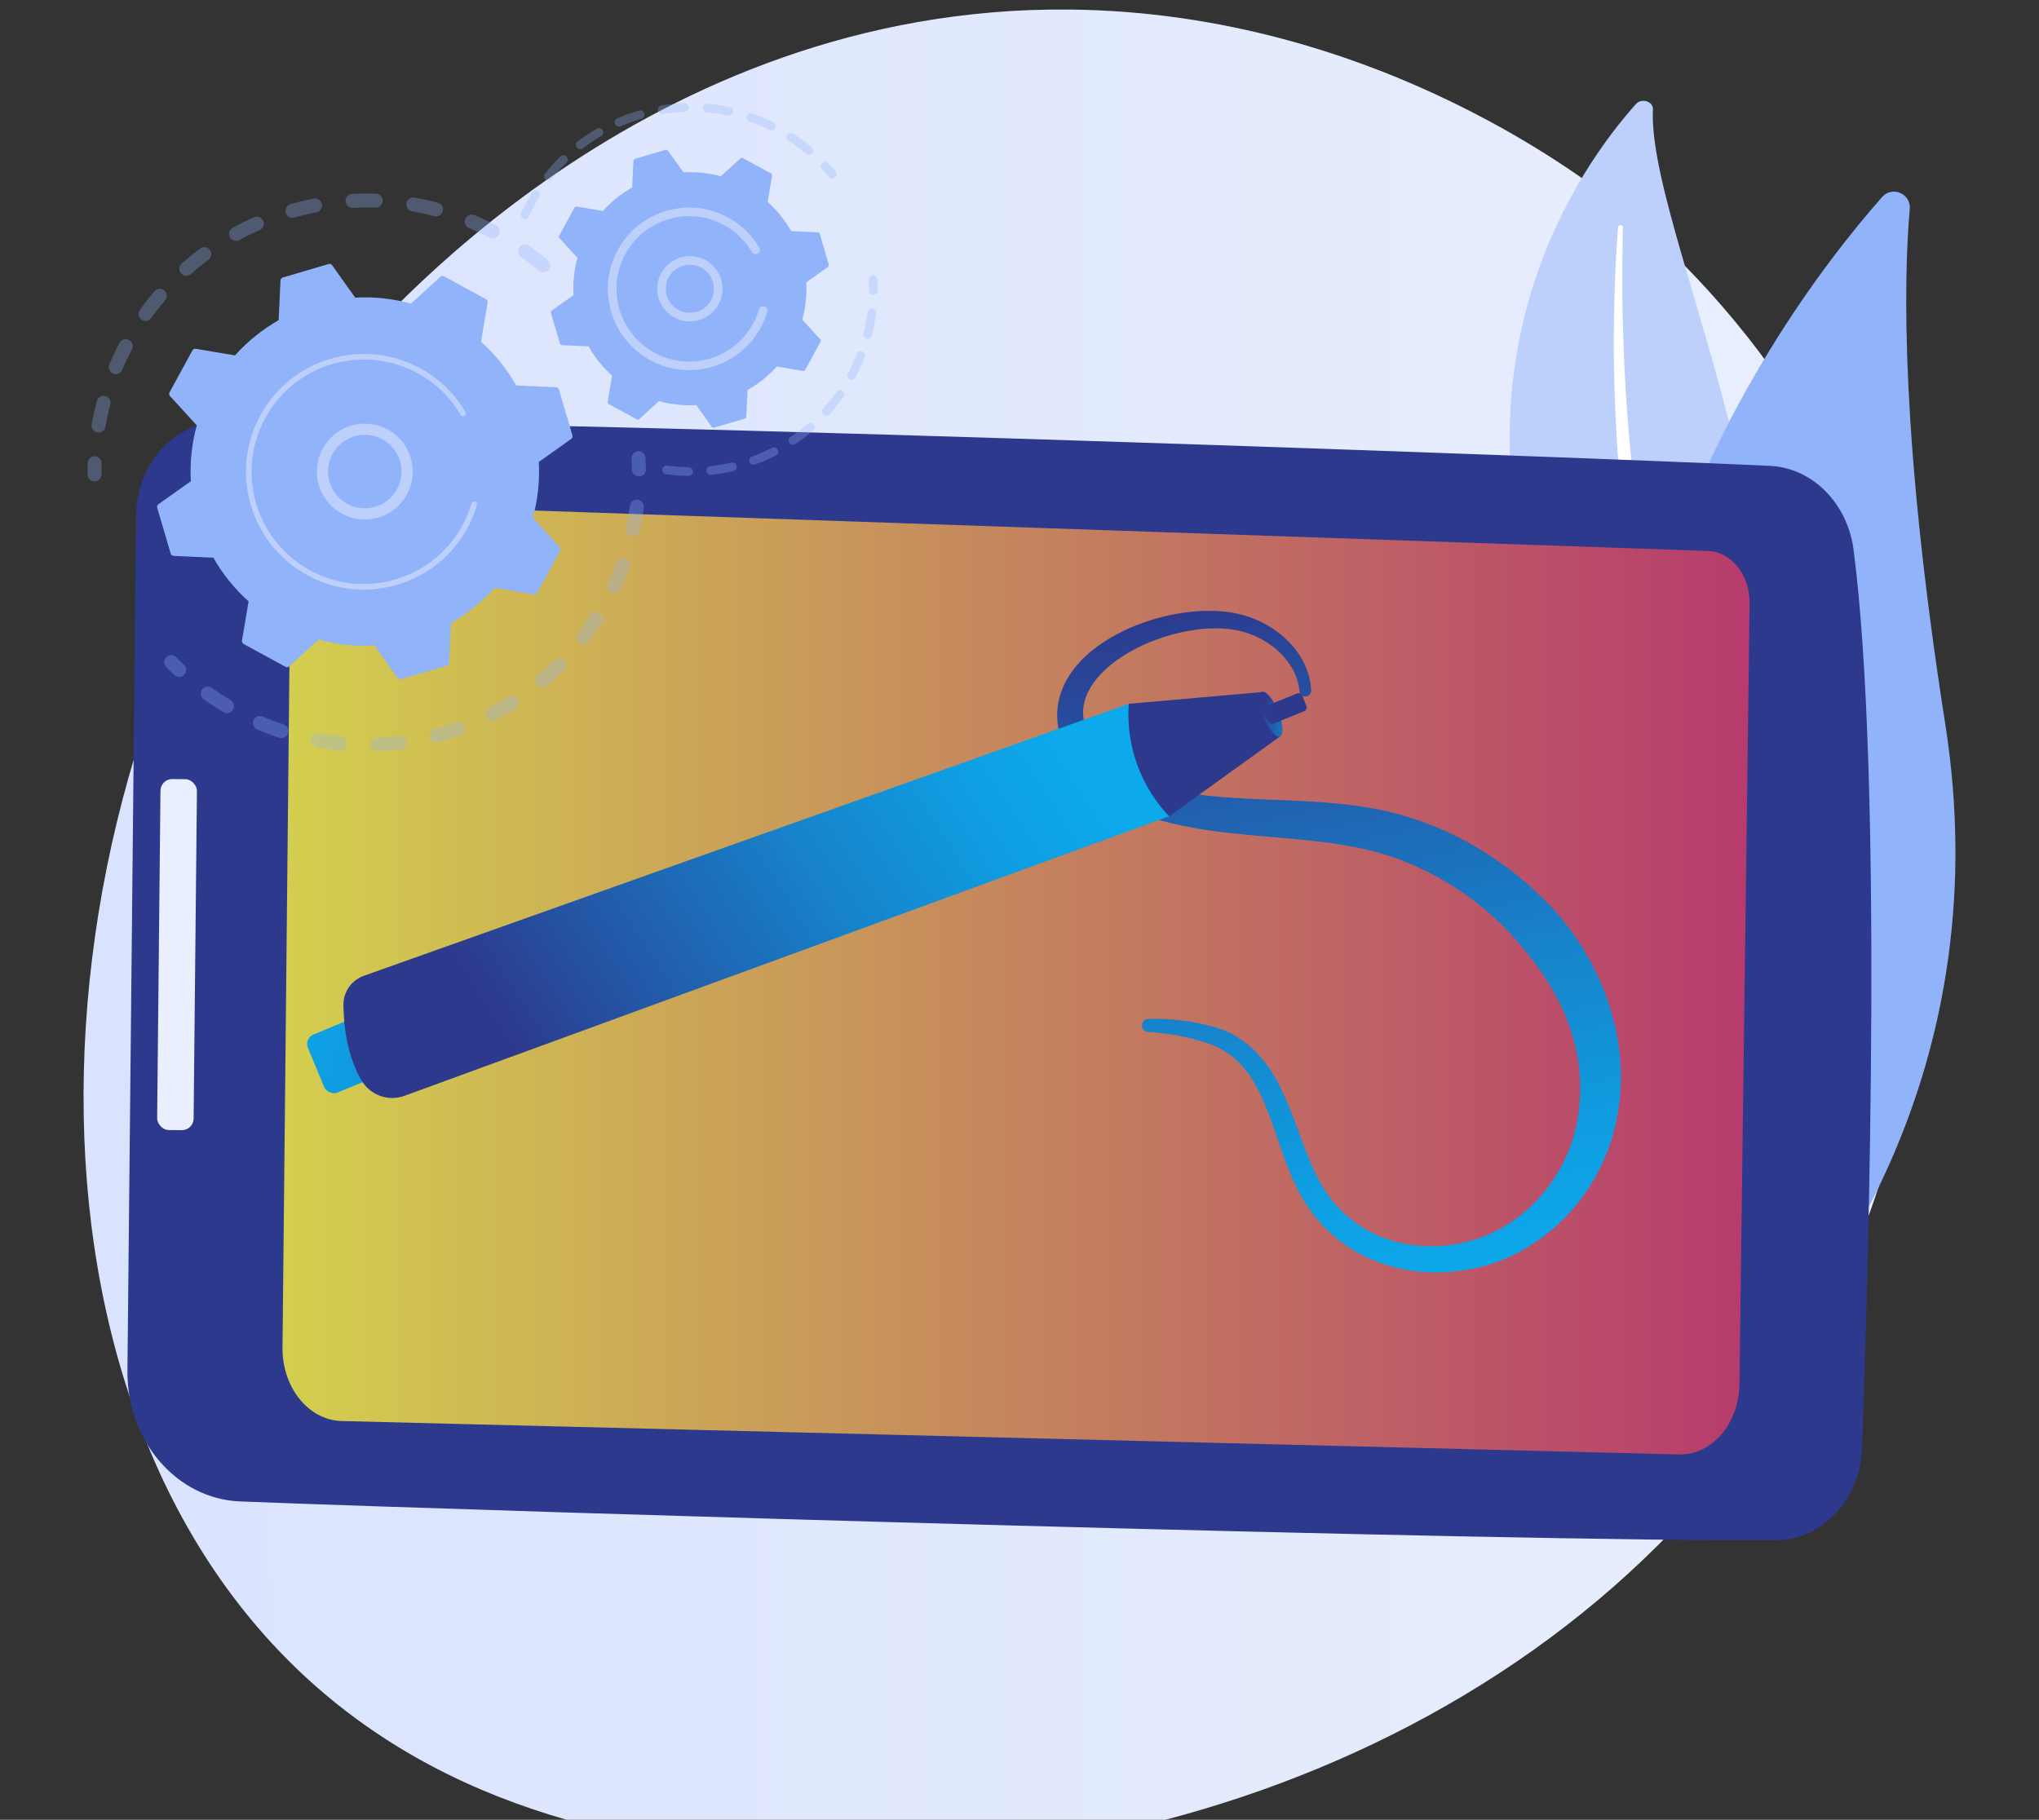
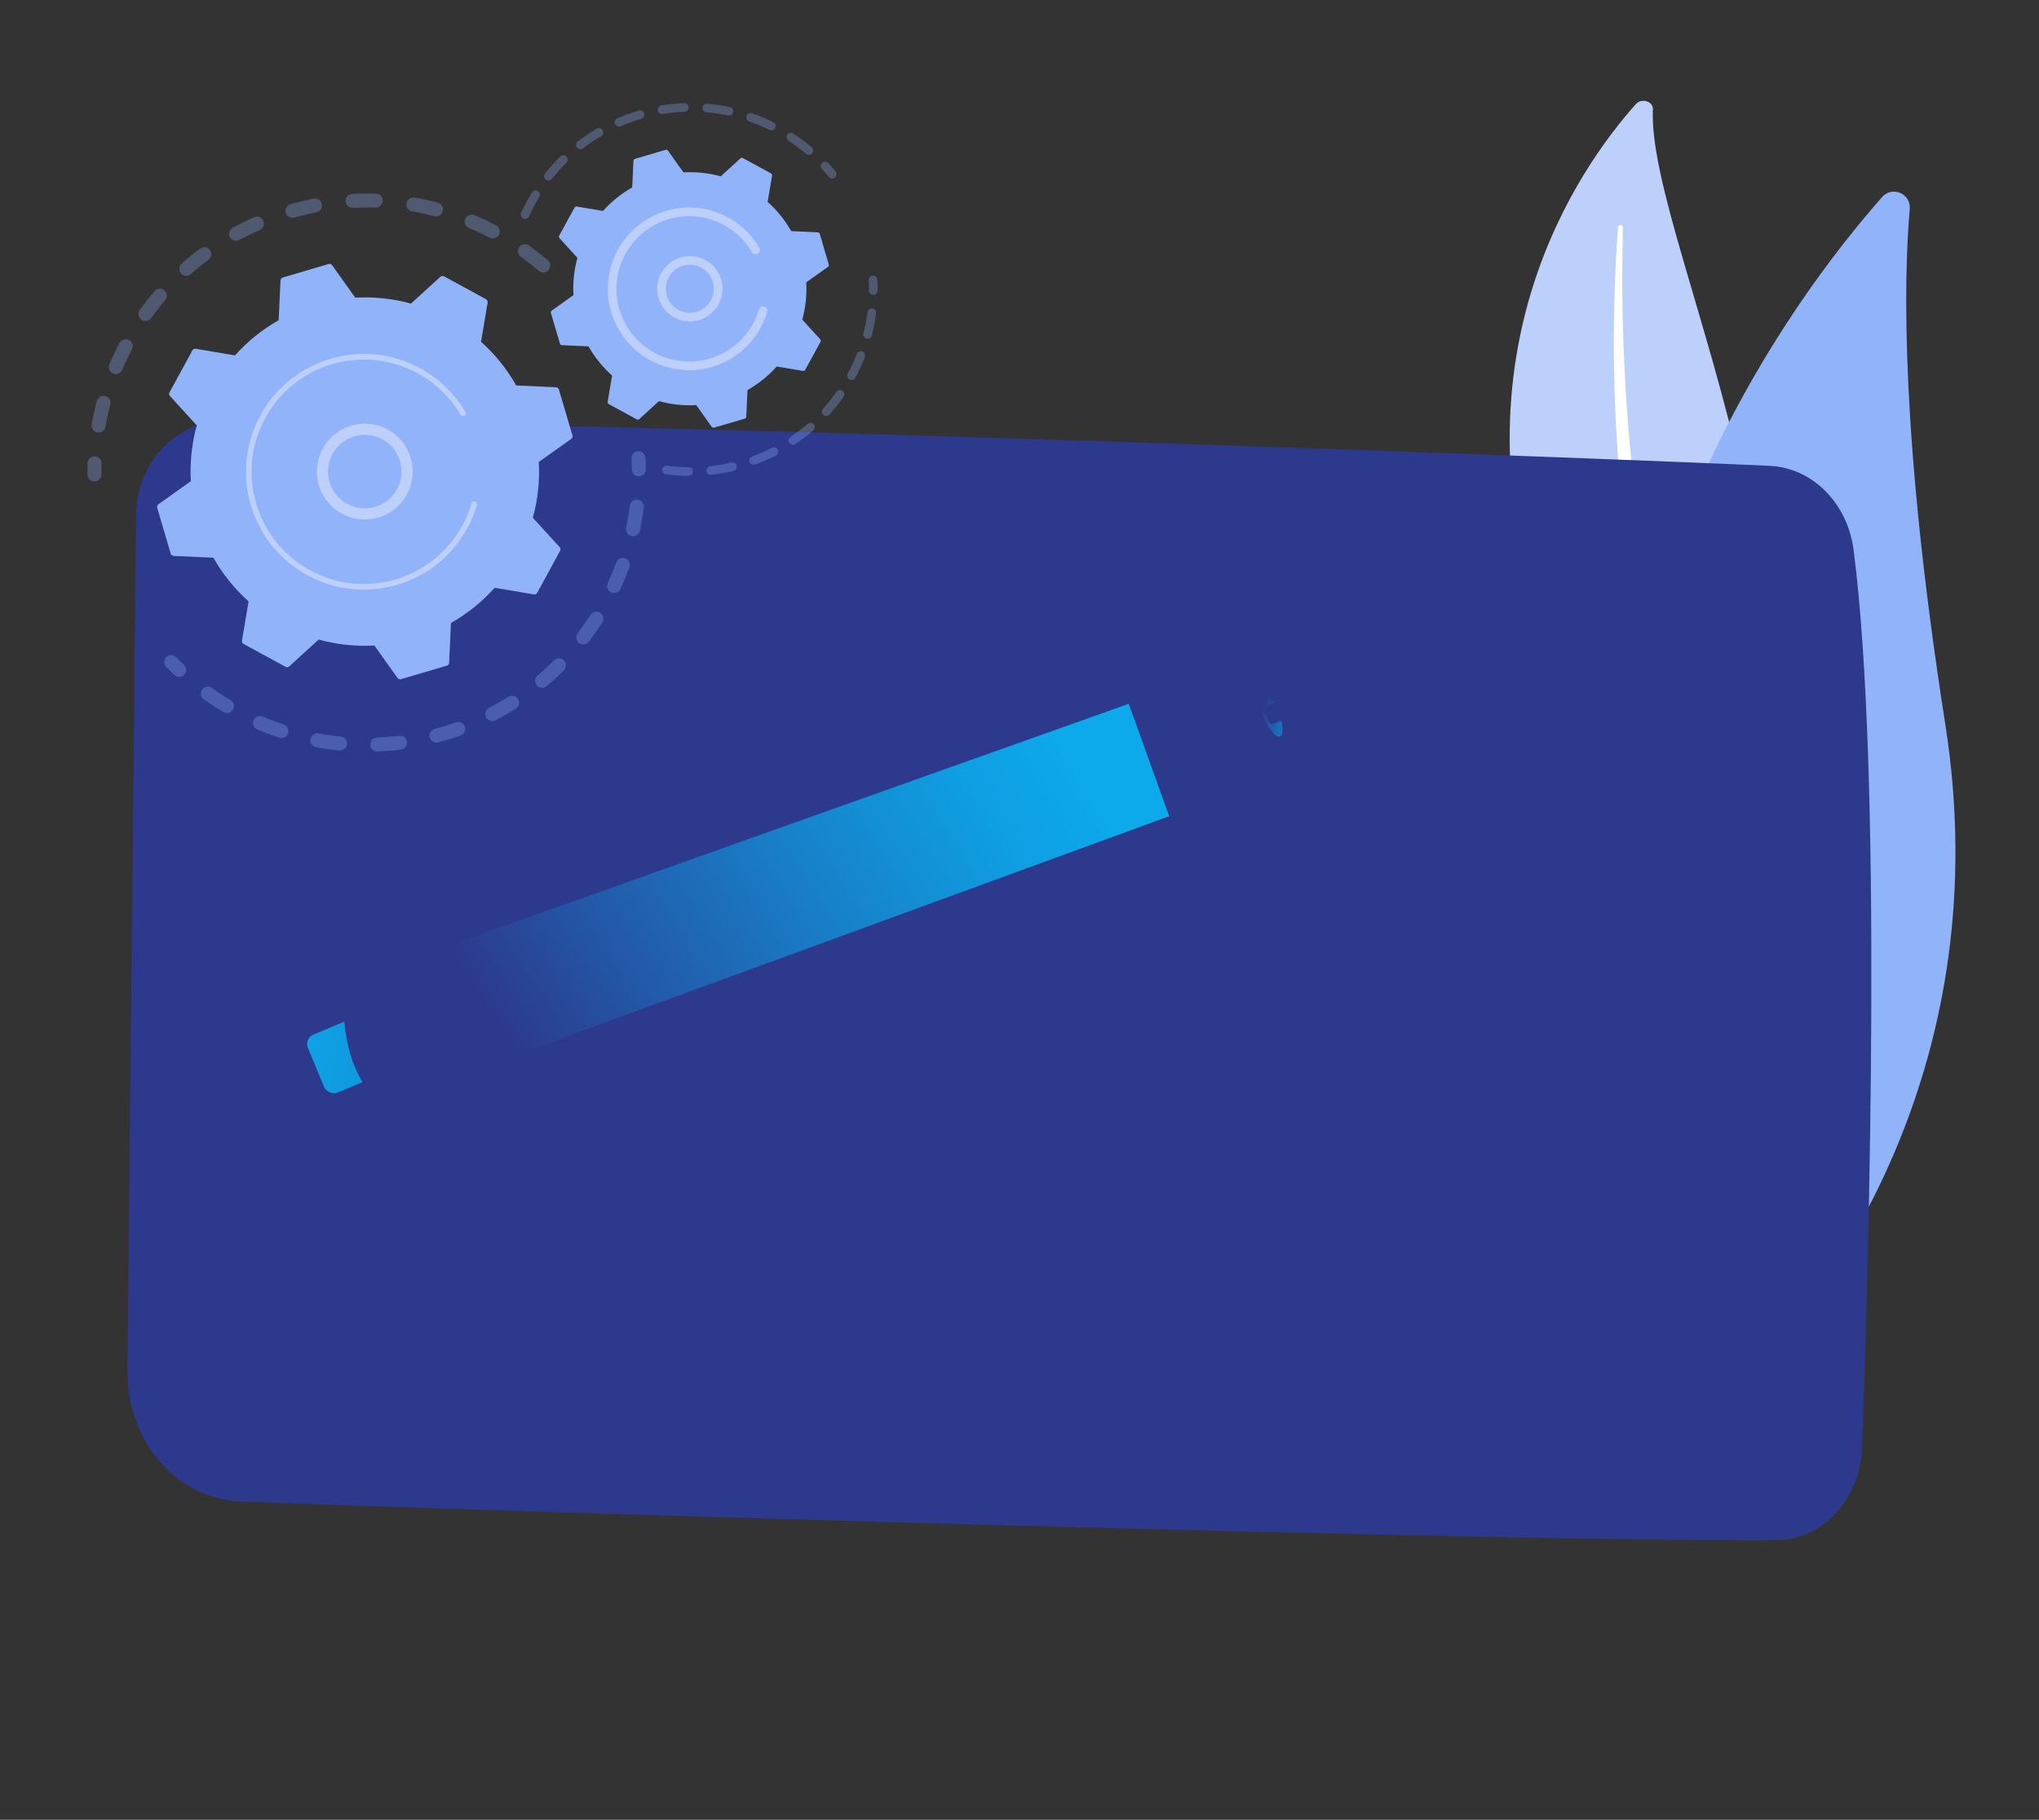
<svg xmlns="http://www.w3.org/2000/svg" xmlns:xlink="http://www.w3.org/1999/xlink" viewBox="0 0 1397.19 1247.28">
  <rect x="0" y="0" width="1397.19" height="1247.28" fill="#333333" stroke="none" />
  <defs>
    <style>
      .cls-1 {
        fill: url(#linear-gradient);
      }

      .cls-1, .cls-2, .cls-3, .cls-4, .cls-5, .cls-6, .cls-7, .cls-8, .cls-9, .cls-10, .cls-11, .cls-12, .cls-13 {
        stroke-width: 0px;
      }

      .cls-2 {
        fill: url(#linear-gradient-6);
      }

      .cls-3 {
        fill: #bdd0fb;
      }

      .cls-14 {
        isolation: isolate;
      }

      .cls-4 {
        fill: url(#linear-gradient-5);
      }

      .cls-15 {
        opacity: .3;
      }

      .cls-5 {
        fill: url(#linear-gradient-7);
      }

      .cls-6 {
        fill: url(#linear-gradient-3);
      }

      .cls-7 {
        fill: #fff;
        mix-blend-mode: soft-light;
      }

      .cls-8 {
        fill: url(#linear-gradient-9);
      }

      .cls-9 {
        fill: url(#linear-gradient-8);
      }

      .cls-10 {
        fill: #2d398d;
      }

      .cls-11 {
        fill: #91b3fa;
      }

      .cls-12 {
        fill: url(#linear-gradient-4);
      }

      .cls-13 {
        fill: url(#linear-gradient-2);
        opacity: .8;
      }
    </style>
    <linearGradient id="linear-gradient" x1="57.25" y1="640.22" x2="1320.54" y2="640.22" gradientUnits="userSpaceOnUse">
      <stop offset="0" stop-color="#dae3fe" />
      <stop offset="1" stop-color="#e9effd" />
    </linearGradient>
    <linearGradient id="linear-gradient-2" x1="193.58" y1="671.09" x2="1198.88" y2="671.09" gradientUnits="userSpaceOnUse">
      <stop offset="0" stop-color="#fdf53f" />
      <stop offset="1" stop-color="#d93c65" />
    </linearGradient>
    <linearGradient id="linear-gradient-3" x1="252.29" y1="163.03" x2="217.72" y2="357.89" gradientTransform="translate(-47.36 19.75)" xlink:href="#linear-gradient" />
    <linearGradient id="linear-gradient-4" x1="971.37" y1="884.23" x2="875.98" y2="396.85" gradientUnits="userSpaceOnUse">
      <stop offset="0" stop-color="#0ca9eb" />
      <stop offset=".16" stop-color="#0f9ee2" />
      <stop offset=".44" stop-color="#1782ca" />
      <stop offset=".8" stop-color="#2455a5" />
      <stop offset="1" stop-color="#2d398d" />
    </linearGradient>
    <linearGradient id="linear-gradient-5" x1="-10344.47" y1="3164.67" x2="-10596.79" y2="3423.98" gradientTransform="translate(10653.39 5416.83) scale(1 -1.46)" xlink:href="#linear-gradient-4" />
    <linearGradient id="linear-gradient-6" x1="712.87" y1="490.82" x2="356.15" y2="724.54" xlink:href="#linear-gradient-4" />
    <linearGradient id="linear-gradient-7" x1="1175.67" y1="376.31" x2="886.6" y2="483.94" xlink:href="#linear-gradient-4" />
    <linearGradient id="linear-gradient-8" x1="-11059.83" y1="2780.77" x2="-11029.36" y2="2754.29" gradientTransform="translate(-10163.38 -2269.41) rotate(-180) scale(1 -1)" xlink:href="#linear-gradient-4" />
    <linearGradient id="linear-gradient-9" x1="994.97" y1="301.52" x2="966.11" y2="348.01" gradientTransform="translate(1513.75 1267.06) rotate(-157.87)" xlink:href="#linear-gradient-4" />
  </defs>
  <g class="cls-14">
    <g id="Layer_1" data-name="Layer 1">
-       <path class="cls-1" d="M1267.57,865.83c-127.98,299.13-465.79,427.61-730.47,405.71-72.27-5.98-217.68-18.02-331.21-125.38C-12.15,939.97,21.43,508.97,230.15,255.22,257.03,222.54,443.09,3.61,733.02,6.54c212.27,2.15,361.26,122.06,379.38,136.99,22.89,18.87,73.36,63.72,118.86,134.86,106.89,167.16,116.29,400.52,36.32,587.44Z" />
      <g>
        <path class="cls-3" d="M1132.61,74.85c.25-5.4-7.78-7.84-11.6-3.56-38.85,43.48-128.07,169.9-64.1,360.11,80.26,238.64,38.12,335.7-24.95,400.13,0,0,95.83-39.54,142.18-138.53,113.78-243.04-45.91-522.14-41.52-618.15Z" />
        <path class="cls-7" d="M1112.05,155.76c-.63,27.9-.62,55.8.57,83.66,1.02,27.86,3.02,55.68,6.03,83.41,3.13,27.71,6.86,55.37,11.95,82.86,4.95,27.5,11.26,54.79,17.71,82.16,6.27,27.39,12.76,54.96,16,83.18,3.26,28.16,2.67,57.11-4.04,85.1-1.68,6.98-3.52,13.96-5.81,20.77-2.15,6.86-4.65,13.63-7.29,20.37-5.36,13.45-11.77,26.62-19.28,39.31-15.1,25.36-34.67,48.73-57.2,69.33-2.37,2.17-6.33,2.27-8.85.23-2.47-2.01-2.63-5.33-.39-7.51l.02-.02c5.31-5.15,10.55-10.34,15.51-15.71,2.53-2.65,4.91-5.4,7.36-8.1,2.32-2.78,4.77-5.49,6.99-8.33,9.1-11.23,17.27-22.99,24.4-35.22,14.37-24.37,24.59-50.72,31.05-77.45,3.06-13.4,4.96-26.98,5.65-40.63.68-13.66.13-27.38-1.32-41.08-2.9-27.43-9.07-54.75-15.11-82.18-6-27.44-11.81-55.05-16.29-82.83-2.28-13.88-4.28-27.79-5.98-41.73-.9-6.96-1.64-13.94-2.4-20.92-.68-6.98-1.31-13.97-1.88-20.95-2.21-27.96-3.43-55.95-3.62-83.95-.03-27.99.79-55.98,2.87-83.89.06-.8.86-1.4,1.78-1.35.9.05,1.59.7,1.57,1.47Z" />
      </g>
      <g>
        <path class="cls-11" d="M1180.13,928.11c5.32,11.07,20.23,13.11,28.44,3.97,45.35-50.38,160.68-204.43,124.42-435.62-30.61-195.22-28.66-303.99-24.36-353.3.91-10.43-12.02-15.96-18.95-8.11-76.41,86.6-302.51,391.89-109.56,793.06Z" />
        <path class="cls-7" d="M1196.68,926.53c.27.14.56.26.86.35,2.54.76,5.21-.67,5.97-3.21.86-2.88,86.14-290.7,55.83-564.06-.29-2.63-2.66-4.53-5.3-4.24-2.63.29-4.53,2.66-4.24,5.3,30.09,271.38-54.62,557.39-55.48,560.24-.67,2.23.36,4.58,2.35,5.62Z" />
      </g>
      <path class="cls-10" d="M93.26,353.19l-5.94,586.19c-.49,48.22,33.78,88.01,77.26,89.69,193.12,7.48,868.63,27.71,1052.56,26.57,31.61-.2,57.5-27.97,58.77-62.98,4.93-136.14,14-463.56-5.77-615.8-4.16-32.06-28.3-56.25-57.51-57.58-161.8-7.38-877.85-32.86-1061.7-30.15-31.71.47-57.31,28.91-57.67,64.05Z" />
-       <path class="cls-13" d="M199.06,383.51l-5.47,540.07c-.28,27.3,17.72,49.73,40.42,50.37l916.38,22.9c22.5.63,41.17-20.96,41.53-48.02l6.96-535.23c.26-19.35-12.41-35.34-28.49-35.98l-938.12-32.31c-17.99-.71-32.99,16.54-33.21,38.19Z" />
-       <rect class="cls-6" x="108.81" y="534.01" width="24.99" height="240.56" rx="8" ry="8" transform="translate(6.64 -1.2) rotate(.58)" />
      <g>
        <g>
          <g class="cls-15">
            <path class="cls-11" d="M375.91,185.06c-1.71,2.02-4.74,2.26-6.75.55-3.92-3.33-8.03-6.54-12.24-9.53-2.13-1.52-2.64-4.46-1.17-6.6.02-.03.03-.05.05-.08,1.54-2.15,4.53-2.66,6.68-1.12,4.43,3.16,8.76,6.53,12.89,10.04,1.89,1.6,2.22,4.35.85,6.35-.09.14-.2.27-.31.4ZM335.43,162.89c-4.57-2.4-9.29-4.62-14.03-6.61-2.44-1.02-3.59-3.83-2.56-6.27,1.04-2.44,3.83-3.59,6.27-2.56,4.99,2.09,9.95,4.43,14.77,6.95,2.34,1.23,3.25,4.12,2.02,6.47-.09.17-.19.33-.29.49-1.35,1.98-4,2.67-6.17,1.53ZM297.55,148.17c-4.98-1.31-10.08-2.43-15.15-3.31-2.61-.45-4.35-2.93-3.9-5.54.45-2.6,2.93-4.35,5.54-3.9,5.34.93,10.71,2.1,15.96,3.48,2.56.67,4.08,3.3,3.41,5.85-.14.55-.38,1.04-.68,1.48-1.11,1.62-3.16,2.46-5.18,1.92ZM257.33,142.3c-5.15-.17-10.37-.11-15.52.16-2.64.14-4.9-1.89-5.04-4.53-.14-2.64,1.89-4.89,4.53-5.04,5.42-.29,10.91-.34,16.33-.17,2.64.09,4.72,2.3,4.63,4.94-.03.95-.33,1.82-.83,2.55-.89,1.31-2.41,2.14-4.11,2.09ZM216.8,145.53c-5.05.98-10.13,2.19-15.1,3.59-2.55.72-5.19-.76-5.91-3.3-.72-2.55.76-5.19,3.3-5.91,5.22-1.48,10.57-2.75,15.88-3.78,2.6-.5,5.11,1.19,5.61,3.79.25,1.31-.05,2.6-.75,3.62-.69,1-1.75,1.75-3.04,2ZM177.99,157.65c-4.72,2.07-9.4,4.38-13.92,6.84-2.32,1.27-5.23.41-6.5-1.91-1.27-2.32-.41-5.23,1.91-6.5,4.76-2.6,9.69-5.02,14.65-7.2,2.42-1.06,5.25.03,6.31,2.46.69,1.57.47,3.32-.43,4.64-.49.71-1.17,1.3-2.02,1.68ZM66.71,296.38c-2.61-.46-4.35-2.94-3.89-5.54.94-5.34,2.12-10.71,3.52-15.96.68-2.56,3.3-4.08,5.86-3.4,2.56.68,4.08,3.3,3.4,5.86-1.33,4.98-2.45,10.08-3.34,15.15-.12.7-.39,1.33-.76,1.88-1.03,1.5-2.87,2.35-4.78,2.01ZM142.86,178.05c-4.13,3.07-8.18,6.35-12.04,9.77-1.98,1.75-5.01,1.57-6.76-.41-1.75-1.98-1.56-5,.41-6.76,4.06-3.59,8.32-7.05,12.68-10.28,2.12-1.58,5.12-1.13,6.7.99,1.25,1.68,1.23,3.92.11,5.56-.29.43-.66.81-1.1,1.14ZM77.47,256.05c-2.44-1.03-3.58-3.84-2.55-6.28,2.11-4.99,4.46-9.96,6.99-14.76,1.22-2.35,4.13-3.24,6.47-2.01,2.34,1.23,3.24,4.13,2.01,6.47-2.4,4.57-4.64,9.29-6.64,14.03-.13.3-.28.58-.46.85-1.26,1.84-3.68,2.6-5.81,1.7ZM113.18,205.79c-3.34,3.91-6.56,8.02-9.56,12.22-1.54,2.15-4.53,2.65-6.68,1.11-2.12-1.52-2.63-4.45-1.17-6.6.02-.03.04-.06.06-.08,3.16-4.42,6.54-8.74,10.06-12.86,1.72-2.01,4.74-2.25,6.75-.53,1.88,1.6,2.21,4.35.85,6.34-.1.14-.2.28-.31.41Z" />
            <path class="cls-11" d="M68.7,327.88c.53-.78.84-1.72.83-2.74-.02-2.47.01-4.98.1-7.46.09-2.64-1.98-4.86-4.63-4.95-2.64-.09-4.86,1.98-4.94,4.63-.09,2.61-.12,5.25-.1,7.85.02,2.64,2.18,4.77,4.82,4.75,1.63-.01,3.06-.84,3.92-2.09Z" />
          </g>
          <g class="cls-15">
            <path class="cls-11" d="M126.73,461.87c1.31-1.91,1.07-4.53-.66-6.18-1.79-1.7-3.58-3.46-5.31-5.25-1.84-1.9-4.88-1.94-6.77-.1-1.91,1.85-1.94,4.88-.1,6.77,1.82,1.88,3.7,3.74,5.59,5.52,1.92,1.82,4.95,1.74,6.77-.18.18-.19.34-.39.48-.6Z" />
            <path class="cls-11" d="M403.52,439.78c-1.6,2.11-4.6,2.52-6.71.92-2.11-1.6-2.52-4.6-.92-6.71,3.04-4.01,5.96-8.22,8.72-12.54,1.41-2.23,4.38-2.89,6.61-1.47s2.89,4.38,1.47,6.61c-1.19,1.87-2.41,3.72-3.65,5.54-1.78,2.59-3.63,5.17-5.51,7.65ZM418.82,406.02c-2.4-1.1-3.46-3.95-2.35-6.35,2.12-4.61,4.07-9.37,5.79-14.13.89-2.49,3.64-3.78,6.13-2.88,2.49.9,3.77,3.64,2.87,6.13-1.81,5.01-3.86,10.02-6.09,14.87-.12.25-.25.49-.4.71-1.29,1.89-3.8,2.63-5.95,1.64ZM386.36,459.44c-3.77,3.76-7.75,7.42-11.84,10.86-2.02,1.7-5.04,1.45-6.75-.58-1.7-2.02-1.44-5.04.58-6.75,3.88-3.27,7.67-6.74,11.25-10.31,1.87-1.87,4.9-1.87,6.77,0,1.65,1.66,1.84,4.22.57,6.08-.17.24-.36.47-.57.69ZM432.76,367.38c-2.59-.55-4.24-3.09-3.69-5.68,1.05-4.96,1.91-10.02,2.54-15.05.33-2.63,2.72-4.49,5.35-4.16,2.62.33,4.48,2.72,4.15,5.35-.66,5.29-1.56,10.63-2.67,15.85-.13.63-.39,1.21-.73,1.71-1.06,1.55-3,2.4-4.95,1.98ZM353.46,485.7c-4.5,2.84-9.19,5.53-13.94,7.99-2.35,1.22-5.24.3-6.46-2.04-1.22-2.35-.3-5.24,2.05-6.46,4.51-2.34,8.96-4.89,13.24-7.59,2.24-1.41,5.2-.74,6.61,1.5,1.05,1.67.95,3.73-.1,5.26-.36.52-.83.98-1.4,1.34ZM315.61,504.1c-5.03,1.79-10.19,3.39-15.34,4.76-2.56.68-5.18-.85-5.86-3.4-.68-2.56.85-5.18,3.4-5.86,4.9-1.3,9.8-2.82,14.58-4.52,2.49-.89,5.23.41,6.12,2.9.53,1.5.27,3.09-.56,4.32-.55.81-1.35,1.45-2.34,1.8ZM274.64,513.81c-5.3.66-10.69,1.09-16.01,1.3-2.64.1-4.87-1.95-4.97-4.6-.1-2.65,1.95-4.87,4.6-4.97,5.06-.2,10.18-.62,15.22-1.24,2.63-.32,5.02,1.54,5.34,4.17.15,1.21-.16,2.36-.8,3.29-.75,1.09-1.95,1.87-3.37,2.05ZM232.53,514.36c-5.32-.52-10.67-1.27-15.92-2.24-2.6-.48-4.32-2.98-3.84-5.58.48-2.6,2.98-4.32,5.58-3.84,4.98.92,10.07,1.63,15.12,2.13,2.63.26,4.56,2.6,4.3,5.23-.08.83-.37,1.59-.81,2.24-.95,1.39-2.62,2.24-4.42,2.07ZM191.3,505.63c-5.06-1.67-10.11-3.59-15.02-5.69-2.43-1.04-3.56-3.86-2.52-6.29,1.04-2.42,3.85-3.56,6.29-2.52,4.66,2,9.46,3.81,14.27,5.4,2.51.83,3.87,3.54,3.04,6.05-.14.44-.35.84-.59,1.2-1.17,1.72-3.39,2.53-5.46,1.84ZM153.04,488.08c-3.37-2.02-6.72-4.16-9.95-6.37-1.17-.8-2.33-1.61-3.48-2.44-2.15-1.54-2.7-4.54-1.1-6.68,1.54-2.15,4.53-2.64,6.68-1.1,1.09.78,2.19,1.56,3.31,2.32,3.08,2.1,6.26,4.14,9.46,6.06,2.27,1.36,3.01,4.3,1.65,6.57-.05.09-.1.17-.16.25-1.42,2.07-4.22,2.71-6.41,1.4Z" />
            <path class="cls-11" d="M441.74,324.42c.54-.79.85-1.74.84-2.76-.03-2.59-.12-5.23-.26-7.85-.14-2.64-2.4-4.67-5.04-4.53-2.64.14-4.67,2.4-4.53,5.04.13,2.49.22,4.99.25,7.46.03,2.64,2.2,4.76,4.85,4.73,1.62-.02,3.04-.84,3.89-2.09Z" />
          </g>
          <g>
            <path class="cls-11" d="M383.02,267.03c-.27-.92-1.09-1.56-2.05-1.6l-27.22-1.25c-6.28-11.06-14.37-21.21-24.13-29.93l4.53-26.85c.16-.94-.3-1.88-1.14-2.34l-28.69-15.64c-.84-.46-1.88-.33-2.58.31l-20.11,18.35c-12.62-3.48-25.53-4.79-38.23-4.07l-15.79-22.2c-.55-.78-1.54-1.12-2.46-.85l-31.35,9.23c-.92.27-1.56,1.09-1.6,2.05l-1.25,27.22c-11.06,6.28-21.21,14.37-29.93,24.13l-26.85-4.53c-.94-.16-1.88.3-2.34,1.14l-15.64,28.69c-.46.84-.33,1.87.31,2.58l18.35,20.11c-3.48,12.62-4.79,25.53-4.07,38.23l-22.2,15.79c-.78.55-1.12,1.54-.85,2.46l9.23,31.35c.27.92,1.09,1.56,2.04,1.6l27.22,1.25c6.28,11.07,14.37,21.21,24.13,29.93l-4.53,26.85c-.16.94.3,1.88,1.14,2.34l28.69,15.64c.84.46,1.87.33,2.58-.31l20.11-18.35c12.62,3.48,25.53,4.79,38.23,4.07l15.79,22.2c.55.78,1.54,1.12,2.46.85l31.35-9.23c.92-.27,1.56-1.09,1.6-2.04l1.25-27.22c11.06-6.28,21.21-14.37,29.93-24.13l26.85,4.53c.94.16,1.88-.3,2.34-1.14l15.64-28.69c.46-.84.33-1.87-.31-2.58l-18.35-20.11c3.48-12.62,4.79-25.53,4.07-38.23l22.2-15.79c.78-.55,1.12-1.54.85-2.46l-9.23-31.35Z" />
            <path class="cls-3" d="M274.1,345.52c-12.3,13.3-33.12,14.11-46.42,1.81-6.44-5.96-10.18-14.07-10.52-22.84-.34-8.77,2.75-17.14,8.71-23.58,12.3-13.3,33.12-14.11,46.42-1.81,12.1,11.19,13.86,29.43,4.82,42.65-.9,1.31-1.9,2.57-3.01,3.77ZM224.82,324.19c.26,6.72,3.13,12.94,8.06,17.51,10.19,9.43,26.16,8.81,35.59-1.39,9.44-10.19,8.81-26.16-1.39-35.59-10.19-9.43-26.16-8.81-35.59,1.39-.85.92-1.63,1.9-2.33,2.92-3.03,4.43-4.56,9.7-4.35,15.16Z" />
            <path class="cls-3" d="M315.89,369.1c1.55-2.27,3-4.63,4.34-7.08h0c.42-.77.83-1.55,1.22-2.33,1.95-3.86,3.59-7.88,4.89-11.98.02-.06.04-.11.05-.17.05-.16.1-.32.15-.48.1-.31.19-.62.28-.93.24-.82-.09-1.67-.75-2.12-.16-.11-.34-.2-.54-.26-1.01-.3-2.08.28-2.38,1.3-1.54,5.22-3.65,10.31-6.28,15.13-13.05,23.94-37.05,38.18-62.42,39.92-14.11.97-28.65-1.94-41.96-9.2-2.33-1.27-4.59-2.65-6.75-4.14-14.57-9.97-25.17-24.53-30.22-41.69-5.8-19.71-3.58-40.51,6.26-58.55,20.32-37.26,67.13-51.03,104.38-30.72,2.3,1.25,4.52,2.62,6.67,4.08,9.29,6.36,17.09,14.68,22.8,24.4.15.25.34.46.57.61.59.41,1.39.46,2.05.07.91-.54,1.22-1.71.68-2.62-6-10.2-14.18-18.94-23.94-25.62-2.25-1.54-4.59-2.97-7-4.29-39.1-21.32-88.27-6.84-109.58,32.25-10.33,18.94-12.66,40.77-6.57,61.47,5.3,18.02,16.44,33.3,31.73,43.77,2.27,1.56,4.64,3,7.09,4.34,18.94,10.33,40.77,12.66,61.47,6.57,18.02-5.3,33.31-16.44,43.77-31.74Z" />
          </g>
        </g>
        <g>
          <g class="cls-15">
            <path class="cls-11" d="M572.67,121.06c.72-1.06.7-2.5-.15-3.54-1.59-1.94-3.26-3.87-4.96-5.72-1.11-1.2-2.98-1.28-4.18-.17-1.21,1.1-1.28,2.98-.17,4.18,1.62,1.76,3.22,3.59,4.73,5.45,1.03,1.26,2.9,1.45,4.16.42.22-.18.41-.39.57-.62Z" />
            <path class="cls-11" d="M556.53,105.08c-1.06,1.25-2.92,1.4-4.17.35-3.15-2.66-6.47-5.19-9.87-7.52-.72-.49-1.44-.98-2.18-1.45-1.37-.89-1.75-2.73-.86-4.09.9-1.26,2.73-1.75,4.1-.86.77.5,1.53,1.01,2.28,1.52,3.57,2.44,7.05,5.09,10.35,7.89,1.17.99,1.38,2.69.53,3.93-.06.08-.12.16-.18.24ZM527.26,89.01c-4.49-2.21-9.15-4.16-13.86-5.79-1.54-.54-2.36-2.22-1.82-3.76.54-1.53,2.22-2.36,3.76-1.82,4.94,1.71,9.82,3.76,14.53,6.07,1.47.72,2.07,2.49,1.35,3.96-.06.13-.14.25-.22.37-.82,1.19-2.41,1.64-3.74.98ZM498.94,79.19c-4.88-1.04-9.88-1.78-14.86-2.21-1.63-.14-2.83-1.57-2.69-3.2.14-1.63,1.57-2.84,3.2-2.7,5.22.45,10.47,1.23,15.58,2.32,1.6.34,2.62,1.91,2.28,3.51-.08.39-.24.74-.45,1.05-.66.96-1.85,1.48-3.06,1.22ZM469.06,76.62c-5,.19-10.03.69-14.94,1.49-1.61.26-3.13-.83-3.4-2.44-.26-1.61.83-3.13,2.44-3.4,5.16-.84,10.43-1.37,15.67-1.57,1.63-.06,3.01,1.21,3.07,2.84.02.66-.17,1.27-.51,1.78-.51.75-1.36,1.25-2.33,1.29ZM439.46,81.43c-4.8,1.4-9.55,3.11-14.13,5.08-1.5.65-3.24-.05-3.89-1.55-.65-1.5.04-3.24,1.55-3.89,4.8-2.07,9.79-3.86,14.81-5.32,1.57-.46,3.21.44,3.67,2.01.26.89.08,1.8-.4,2.5-.37.54-.93.97-1.61,1.17ZM411.92,93.28c-4.31,2.52-8.5,5.33-12.46,8.37-1.3.99-3.15.75-4.15-.55-.99-1.3-.75-3.15.55-4.15,4.15-3.18,8.55-6.13,13.07-8.77,1.41-.82,3.22-.35,4.05,1.06.6,1.02.51,2.25-.11,3.17-.24.35-.56.65-.95.88ZM388.13,111.49c-3.55,3.49-6.92,7.25-10.03,11.18-1.02,1.28-2.88,1.5-4.16.48-1.28-1.01-1.48-2.86-.48-4.16,3.26-4.11,6.8-8.06,10.52-11.72,1.17-1.15,3.04-1.13,4.18.03,1.01,1.02,1.12,2.6.33,3.74-.11.16-.23.3-.37.44ZM358.6,149.76c-1.49-.67-2.15-2.42-1.48-3.91,1.86-4.12,3.98-8.21,6.29-12.15.35-.6.7-1.19,1.06-1.78.81-1.41,2.67-1.84,4.07-.98,1.39.85,1.83,2.67.98,4.07-.34.55-.67,1.11-1,1.68-2.21,3.77-4.24,7.67-6.01,11.6-.07.16-.16.31-.26.46-.8,1.16-2.33,1.62-3.66,1.02Z" />
          </g>
          <g class="cls-15">
            <path class="cls-11" d="M578,272.01c-2.97,4.22-6.22,8.29-9.66,12.1-1.09,1.21-2.96,1.31-4.18.21-1.21-1.1-1.29-2.96-.21-4.18,3.28-3.64,6.38-7.52,9.21-11.54.94-1.34,2.79-1.66,4.12-.72,1.33.93,1.65,2.76.74,4.09,0,.01-.02.02-.02.03ZM582.13,260.03c-1.44-.77-1.98-2.57-1.2-4,2.33-4.33,4.41-8.84,6.2-13.42.6-1.51,2.31-2.27,3.83-1.67,1.52.6,2.27,2.31,1.68,3.83-1.88,4.79-4.06,9.52-6.5,14.06-.05.1-.11.19-.17.27-.84,1.23-2.49,1.65-3.84.93ZM557.28,294.96c-3.9,3.38-8.04,6.54-12.3,9.41-1.36.91-3.2.55-4.11-.8-.91-1.36-.55-3.19.8-4.11,4.07-2.74,8.01-5.76,11.74-8.98,1.24-1.07,3.1-.93,4.17.3.9,1.04.95,2.52.21,3.61-.14.21-.31.4-.51.57ZM593.79,232.15c-1.58-.4-2.54-2.02-2.13-3.6,1.22-4.76,2.15-9.64,2.78-14.51.21-1.62,1.69-2.76,3.31-2.56,1.62.21,2.77,1.69,2.56,3.31-.66,5.11-1.64,10.23-2.92,15.22-.09.35-.23.66-.42.94-.68,1-1.94,1.51-3.17,1.2ZM531.63,312.22c-4.59,2.33-9.36,4.41-14.2,6.18-1.53.56-3.23-.23-3.79-1.77-.56-1.53.23-3.23,1.77-3.79,4.62-1.68,9.17-3.66,13.55-5.89,1.46-.74,3.24-.16,3.98,1.3.51,1,.39,2.15-.2,3.01-.27.39-.64.73-1.1.96ZM502.58,322.82c-5.02,1.17-10.16,2.04-15.27,2.6-1.62.18-3.08-.99-3.26-2.62-.18-1.62.99-3.08,2.62-3.26,4.87-.53,9.77-1.37,14.57-2.48,1.59-.37,3.18.62,3.55,2.21.2.84.01,1.68-.44,2.34-.4.59-1.02,1.03-1.77,1.21ZM471.83,326.16c-5.16-.07-10.36-.45-15.46-1.14-1.62-.22-2.75-1.71-2.53-3.33.22-1.62,1.71-2.75,3.33-2.53,4.86.66,9.82,1.02,14.74,1.08,1.63.02,2.94,1.36,2.92,3,0,.61-.2,1.17-.51,1.63-.54.79-1.45,1.3-2.48,1.29Z" />
            <path class="cls-11" d="M600.84,200.84c.32-.47.51-1.04.52-1.65.01-2.53-.05-5.08-.18-7.56-.09-1.63-1.48-2.88-3.11-2.8-1.63.09-2.88,1.48-2.8,3.11.13,2.37.19,4.8.17,7.21,0,1.63,1.31,2.97,2.94,2.97,1.02,0,1.92-.51,2.46-1.29Z" />
          </g>
          <g>
            <path class="cls-11" d="M561.74,160.31c-.18-.61-.73-1.04-1.37-1.07l-18.21-.84c-4.2-7.4-9.62-14.19-16.15-20.03l3.03-17.97c.11-.63-.2-1.26-.76-1.56l-19.2-10.47c-.56-.31-1.25-.22-1.73.21l-13.46,12.28c-8.45-2.33-17.08-3.2-25.58-2.73l-10.57-14.86c-.37-.52-1.03-.75-1.64-.57l-20.98,6.17c-.61.18-1.04.73-1.07,1.37l-.84,18.21c-7.4,4.2-14.19,9.62-20.03,16.15l-17.96-3.03c-.63-.11-1.26.2-1.56.76l-10.47,19.2c-.31.56-.22,1.25.21,1.73l12.28,13.46c-2.33,8.45-3.2,17.08-2.73,25.58l-14.86,10.57c-.52.37-.75,1.03-.57,1.64l6.17,20.98c.18.61.73,1.04,1.37,1.07l18.21.84c4.2,7.4,9.62,14.19,16.15,20.03l-3.03,17.97c-.11.63.2,1.26.76,1.56l19.2,10.47c.56.31,1.25.22,1.73-.21l13.46-12.28c8.45,2.33,17.08,3.2,25.58,2.73l10.57,14.86c.37.52,1.03.75,1.64.57l20.98-6.17c.61-.18,1.04-.73,1.07-1.37l.84-18.21c7.4-4.2,14.19-9.62,20.03-16.15l17.96,3.03c.63.11,1.26-.2,1.56-.76l10.47-19.2c.31-.56.22-1.25-.21-1.73l-12.28-13.46c2.33-8.45,3.2-17.08,2.73-25.58l14.86-10.57c.52-.37.75-1.03.57-1.64l-6.17-20.98Z" />
            <path class="cls-3" d="M489.14,213.1c-4.06,4.39-9.58,6.93-15.56,7.17-5.97.23-11.68-1.87-16.06-5.93-9.06-8.38-9.61-22.54-1.23-31.62,8.38-9.06,22.56-9.61,31.62-1.23,4.39,4.06,6.93,9.58,7.17,15.55.19,4.85-1.17,9.53-3.86,13.47-.62.9-1.31,1.77-2.07,2.59ZM461.54,209.99c3.23,2.99,7.42,4.54,11.82,4.37,4.39-.17,8.46-2.04,11.44-5.27h0c2.98-3.23,4.53-7.42,4.36-11.82-.17-4.39-2.04-8.46-5.27-11.44-6.66-6.16-17.09-5.76-23.26.9-.56.6-1.06,1.23-1.51,1.89-4.53,6.62-3.65,15.77,2.41,21.37Z" />
            <path class="cls-3" d="M518.23,229.51c1.06-1.54,2.04-3.16,2.96-4.83,1.82-3.33,3.3-6.85,4.4-10.47.05-.16.1-.33.15-.49.37-1.26-.13-2.57-1.16-3.28-.25-.17-.53-.31-.84-.4-1.57-.46-3.21.44-3.67,2-1,3.39-2.37,6.68-4.07,9.79h0c-.09.17-.19.34-.28.51-4.09,7.33-9.85,13.36-16.76,17.73-3.75,2.37-7.84,4.25-12.2,5.57-.04.01-.07.02-.11.03-.11.03-.22.07-.33.1-12.76,3.75-26.22,2.32-37.91-4.05-1.51-.82-2.97-1.72-4.37-2.68-9.43-6.46-16.3-15.88-19.57-26.99-3.76-12.76-2.31-26.22,4.05-37.9,6.37-11.67,16.91-20.18,29.67-23.94,12.76-3.76,26.22-2.32,37.91,4.05,1.49.81,2.93,1.69,4.31,2.64,6.02,4.12,11.06,9.51,14.76,15.8.23.39.53.7.88.94.92.63,2.15.71,3.17.11,1.41-.83,1.88-2.64,1.05-4.05-4.14-7.04-9.79-13.07-16.51-17.67-1.55-1.06-3.16-2.05-4.83-2.96-13.07-7.13-28.13-8.74-42.41-4.53-14.28,4.2-26.07,13.7-33.19,26.78-7.13,13.07-8.74,28.13-4.53,42.41,3.66,12.43,11.34,22.97,21.89,30.2,1.57,1.07,3.2,2.07,4.89,2.99,25.3,13.79,56.7,5.87,72.64-17.42Z" />
          </g>
        </g>
      </g>
-       <path class="cls-12" d="M890.47,473.93s-.16-1.13-.46-3.32c-.04-.27-.08-.56-.12-.87-.07-.26-.14-.52-.21-.81-.14-.56-.3-1.18-.47-1.85-.13-.66-.42-1.42-.71-2.22-.31-.79-.54-1.67-.95-2.55-1.48-3.56-3.94-7.74-7.67-12.02-3.7-4.29-8.88-8.51-15.31-12.08-3.24-1.73-6.77-3.37-10.65-4.55-.96-.33-1.93-.63-2.94-.86-.5-.13-1-.25-1.51-.38l-.76-.19-.19-.05c-.11-.03.25.06,0,0l-.43-.08c-2.26-.4-4.67-.89-6.69-1.01-2.06-.28-4.41-.32-6.73-.42-1.17-.05-2.36.02-3.56.03-1.2.02-2.4.02-3.63.14-4.89.22-9.96,1-15.16,1.93-5.18,1.06-10.48,2.41-15.82,4.16-5.32,1.81-10.7,3.92-15.98,6.5-5.26,2.62-10.46,5.64-15.37,9.16-4.92,3.51-9.5,7.59-13.33,12.2-3.83,4.6-6.87,9.75-8.46,15.19-1.54,5.45-1.58,11.12-.07,16.78.41,1.41.73,2.84,1.4,4.23.6,1.4,1.08,2.83,1.93,4.19l1.13,2.08c.19.35.36.7.57,1.04l.7,1.01,1.39,2.02.69,1.02.34.51c-.39-.51.02.02,0-.02l.22.28,1.8,2.23.9,1.1.79.8,1.55,1.62c.51.54,1.2,1.11,1.79,1.67,2.4,2.29,5.16,4.29,7.98,6.24,11.52,7.61,25.8,12.56,40.98,15.53,1.89.39,3.81.73,5.74,1.05l1.44.25,1.36.2,3.08.44c4.23.65,7.96.99,11.97,1.45,8.09.8,16.36,1.33,24.78,1.76,16.85.86,34.32,1.18,52.41,2.59,9.04.72,18.22,1.62,27.5,3.18,2.32.32,4.64.83,6.97,1.24l1.75.33.87.16.44.08c.29.06-.03-.02.76.16l3.27.75,3.27.75c1.09.25,2.16.48,3.4.85l7.22,2.02c9.28,2.86,18.33,6.23,27.19,10.21,8.81,4.06,17.37,8.69,25.67,13.79,8.24,5.19,16.21,10.86,23.85,16.99,7.57,6.21,14.8,12.88,21.63,19.98,6.74,7.19,12.98,14.89,18.56,23.08,5.6,8.18,10.34,16.95,14.53,25.95,4.23,8.99,7.54,18.42,10.13,28.02,1.37,4.78,2.28,9.68,3.25,14.54.71,4.93,1.48,9.82,1.76,14.78.7,9.88.61,19.81-.72,29.53-.16,1.22-.26,2.44-.47,3.64l-.66,3.61-.66,3.6-.33,1.79-.44,1.77c-.6,2.35-1.19,4.7-1.79,7.05l-.32,1.22-.25.79-.51,1.57-1.01,3.15c-.79,2.27-1.76,4.76-2.65,7.11-.96,2.26-1.95,4.45-2.93,6.66-1.09,2.15-2.18,4.29-3.27,6.43-1.2,2.07-2.4,4.15-3.59,6.21-4.99,8.13-10.8,15.64-17.26,22.4-6.45,6.77-13.6,12.74-21.18,17.9-1.93,1.23-3.86,2.47-5.78,3.69-1.96,1.16-3.97,2.24-5.95,3.35-2,1.07-4.08,2-6.1,2.99l-.76.36-.67.31-.36.15-1.44.58-2.86,1.16-1.44.58-1.66.57-3.32,1.13c-2.23.81-4.34,1.29-6.49,1.89-2.13.62-4.29,1.05-6.44,1.49l-3.22.65-3.24.47c-8.62,1.28-17.24,1.7-25.71,1.2-16.94-1.03-33.19-5.86-47.28-13.77-1.73-1.06-3.44-2.11-5.15-3.15-.23-.16.07.07-.61-.4l-.28-.2-.55-.4-1.11-.8-2.2-1.61-2.19-1.6-.55-.4-.58-.5-1.16-.99c-1.54-1.33-3.07-2.66-4.59-3.99-1.48-1.34-2.73-2.77-4.09-4.15l-1.99-2.08c-.66-.69-1.22-1.47-1.84-2.19-1.2-1.48-2.39-2.95-3.57-4.42-1.06-1.54-2.12-3.08-3.17-4.61-.51-.77-1.07-1.52-1.54-2.3l-1.38-2.36c-.9-1.58-1.88-3.12-2.69-4.7-1.6-3.18-3.24-6.31-4.56-9.47-2.82-6.29-5.08-12.45-7.17-18.42-4.12-11.93-7.72-22.95-11.94-32.81-1.05-2.47-2.18-4.82-3.24-7.18l-.2-.44c-.08-.16,0-.03-.05-.12l-.11-.22-.45-.89c-.3-.57-.61-1.23-.89-1.73-.56-1.03-1.08-2.05-1.7-3.09-2.37-4.16-5.02-7.92-7.86-11.23-5.64-6.7-12.12-11.33-18.52-14.27-3.24-1.48-6.63-2.62-9.87-3.6-1.75-.53-3.24-.96-4.8-1.37-1.55-.42-3.05-.79-4.51-1.13-5.82-1.34-10.85-2.24-14.95-2.79-4.1-.56-7.27-.82-9.41-1-2.14-.15-3.25-.23-3.25-.23h-.12c-2.47-.18-4.33-2.32-4.16-4.79.16-2.33,2.09-4.12,4.38-4.17,0,0,1.17-.02,3.45-.07,2.28-.04,5.66,0,10.07.27,4.41.29,9.86.74,16.19,1.86,1.58.27,3.22.58,4.92.93,1.68.34,3.53.76,5.21,1.16,3.62.87,7.48,1.91,11.62,3.5,8.32,3.22,16.72,8.93,23.83,16.67,3.58,3.86,6.91,8.19,9.88,12.94.75,1.16,1.49,2.44,2.23,3.72.38.65.65,1.19.97,1.79l.47.88.29.55.23.47c1.21,2.52,2.52,5.06,3.7,7.69,4.79,10.49,8.82,21.89,13.13,33.44,2.21,5.73,4.37,11.59,7.01,17.21,1.24,2.88,2.73,5.59,4.17,8.38.73,1.39,1.59,2.68,2.38,4.03l1.21,2.02c.41.67.89,1.28,1.34,1.93.9,1.28,1.81,2.57,2.72,3.86,1.01,1.21,2.02,2.42,3.04,3.64.52.6.99,1.25,1.55,1.81l1.69,1.7c1.14,1.11,2.24,2.34,3.41,3.37,1.18,1,2.36,2,3.55,3l.88.76.44.38.55.39,2.22,1.56,2.23,1.57,1.12.79.56.39.28.2c-.49-.33.02,0-.02-.04,1.42.84,2.85,1.68,4.28,2.53,11.7,6.44,25.58,10.02,39.97,10.48,7.2.19,14.53-.33,21.77-1.72l2.72-.52,2.69-.69c1.8-.45,3.6-.89,5.35-1.5,1.75-.58,3.61-1.09,5.19-1.77l2.47-.96,1.24-.47,1.4-.64,2.81-1.29,1.41-.65.35-.16c-.46.2.05-.04.03-.04l.62-.34c1.64-.92,3.33-1.75,4.95-2.72,1.6-1.01,3.23-1.97,4.82-3.01,1.55-1.1,3.11-2.19,4.66-3.3,6.13-4.56,11.71-9.96,16.74-15.87,5.02-5.92,9.45-12.42,13.14-19.34.88-1.75,1.75-3.51,2.63-5.26.78-1.8,1.55-3.6,2.33-5.4.67-1.83,1.35-3.67,2.02-5.51.53-1.8,1.08-3.43,1.63-5.36l.81-3.2.41-1.6.2-.8c-.16.56,0-.06-.02-.03l.07-.37c.37-1.96.73-3.93,1.1-5.9l.27-1.47.17-1.49.35-2.98.36-2.98c.11-.99.12-2,.18-3,.64-7.98.25-16.04-.77-24.02-.43-4-1.32-7.96-2.09-11.92-1.04-3.92-1.97-7.87-3.33-11.72-2.56-7.73-5.7-15.33-9.65-22.58-7.77-14.56-17.77-28.02-28.92-40.55-22.36-25.08-51.73-44.44-83.03-55.39l-5.66-1.86c-.89-.32-1.99-.61-3.08-.91l-3.24-.89-3.23-.88-2.74-.63c-2.05-.45-4.06-.99-6.14-1.36-8.22-1.72-16.64-2.95-25.11-4.02-16.95-2.11-34.25-3.24-51.52-4.9-8.64-.84-17.28-1.79-25.87-3.04-4.32-.68-8.89-1.35-12.85-2.16l-3.06-.58-1.71-.33-1.6-.35c-2.14-.45-4.26-.93-6.38-1.47-8.47-2.08-16.8-4.7-24.84-8.12-8.02-3.42-15.8-7.54-22.89-12.76-3.51-2.66-6.94-5.43-10.02-8.61-.78-.8-1.55-1.51-2.33-2.39l-2.31-2.67-1.14-1.34-.86-1.16-1.7-2.3-.64-.88-.43-.69-.86-1.38-1.69-2.75-.84-1.37c-.26-.47-.49-.98-.74-1.46l-1.44-2.94c-1.02-1.9-1.71-4.03-2.46-6.1-.82-2.03-1.29-4.23-1.78-6.39-1.93-8.68-1.4-18.01,1.39-26.14,2.8-8.15,7.45-15,12.62-20.68,5.2-5.68,10.96-10.3,16.87-14.14,5.91-3.85,11.97-6.99,18-9.66,6.05-2.63,12.11-4.69,18.06-6.42,5.97-1.67,11.87-2.89,17.63-3.79,5.79-.78,11.42-1.37,16.92-1.38,1.37-.06,2.73-.01,4.09.03,1.35.05,2.69.04,4.02.15,2.67.24,5.23.39,7.93.87,2.77.36,4.96.93,7.22,1.43l.42.1c-.11-.03.39.09.42.1l.22.07.89.27c.59.18,1.18.36,1.77.53,1.18.33,2.32.73,3.43,1.17,4.5,1.61,8.55,3.7,12.25,5.9,7.33,4.51,13.14,9.71,17.31,15,4.2,5.27,6.93,10.43,8.53,14.84.44,1.08.7,2.17,1.02,3.15.3.99.6,1.9.76,2.85.18.92.35,1.77.5,2.54.07.39.14.75.21,1.1.03.31.06.6.08.88.2,2.2.31,3.34.31,3.34.2,2.21-1.42,4.16-3.63,4.37-2.14.2-4.05-1.34-4.35-3.45Z" />
      <g>
        <rect class="cls-4" x="213.52" y="694.71" width="80.16" height="43.06" rx="6.96" ry="6.96" transform="translate(762.56 1280.4) rotate(157.44)" />
        <path class="cls-2" d="M249.26,668.82l524.19-186.43,27.73,77.04-524.01,191.64c-11.13,4.07-23.55-.44-29.51-10.68-6.13-10.52-11.98-26.96-12.33-51.57-.13-8.95,5.5-16.99,13.93-19.99Z" />
        <g>
-           <path class="cls-5" d="M773.45,482.39c-3.32,48.28,27.73,77.04,27.73,77.04l75.85-54.6c-11.05-14.79-12.33-20.54-12.4-30.51l-91.18,8.07Z" />
          <ellipse class="cls-9" cx="870.84" cy="489.58" rx="5.41" ry="16.47" transform="translate(-120.26 364.04) rotate(-22.13)" />
          <rect class="cls-8" x="866.68" y="479.01" width="28.11" height="13.09" rx="2.7" ry="2.7" transform="translate(1879.5 603.63) rotate(157.87)" />
        </g>
      </g>
    </g>
  </g>
</svg>